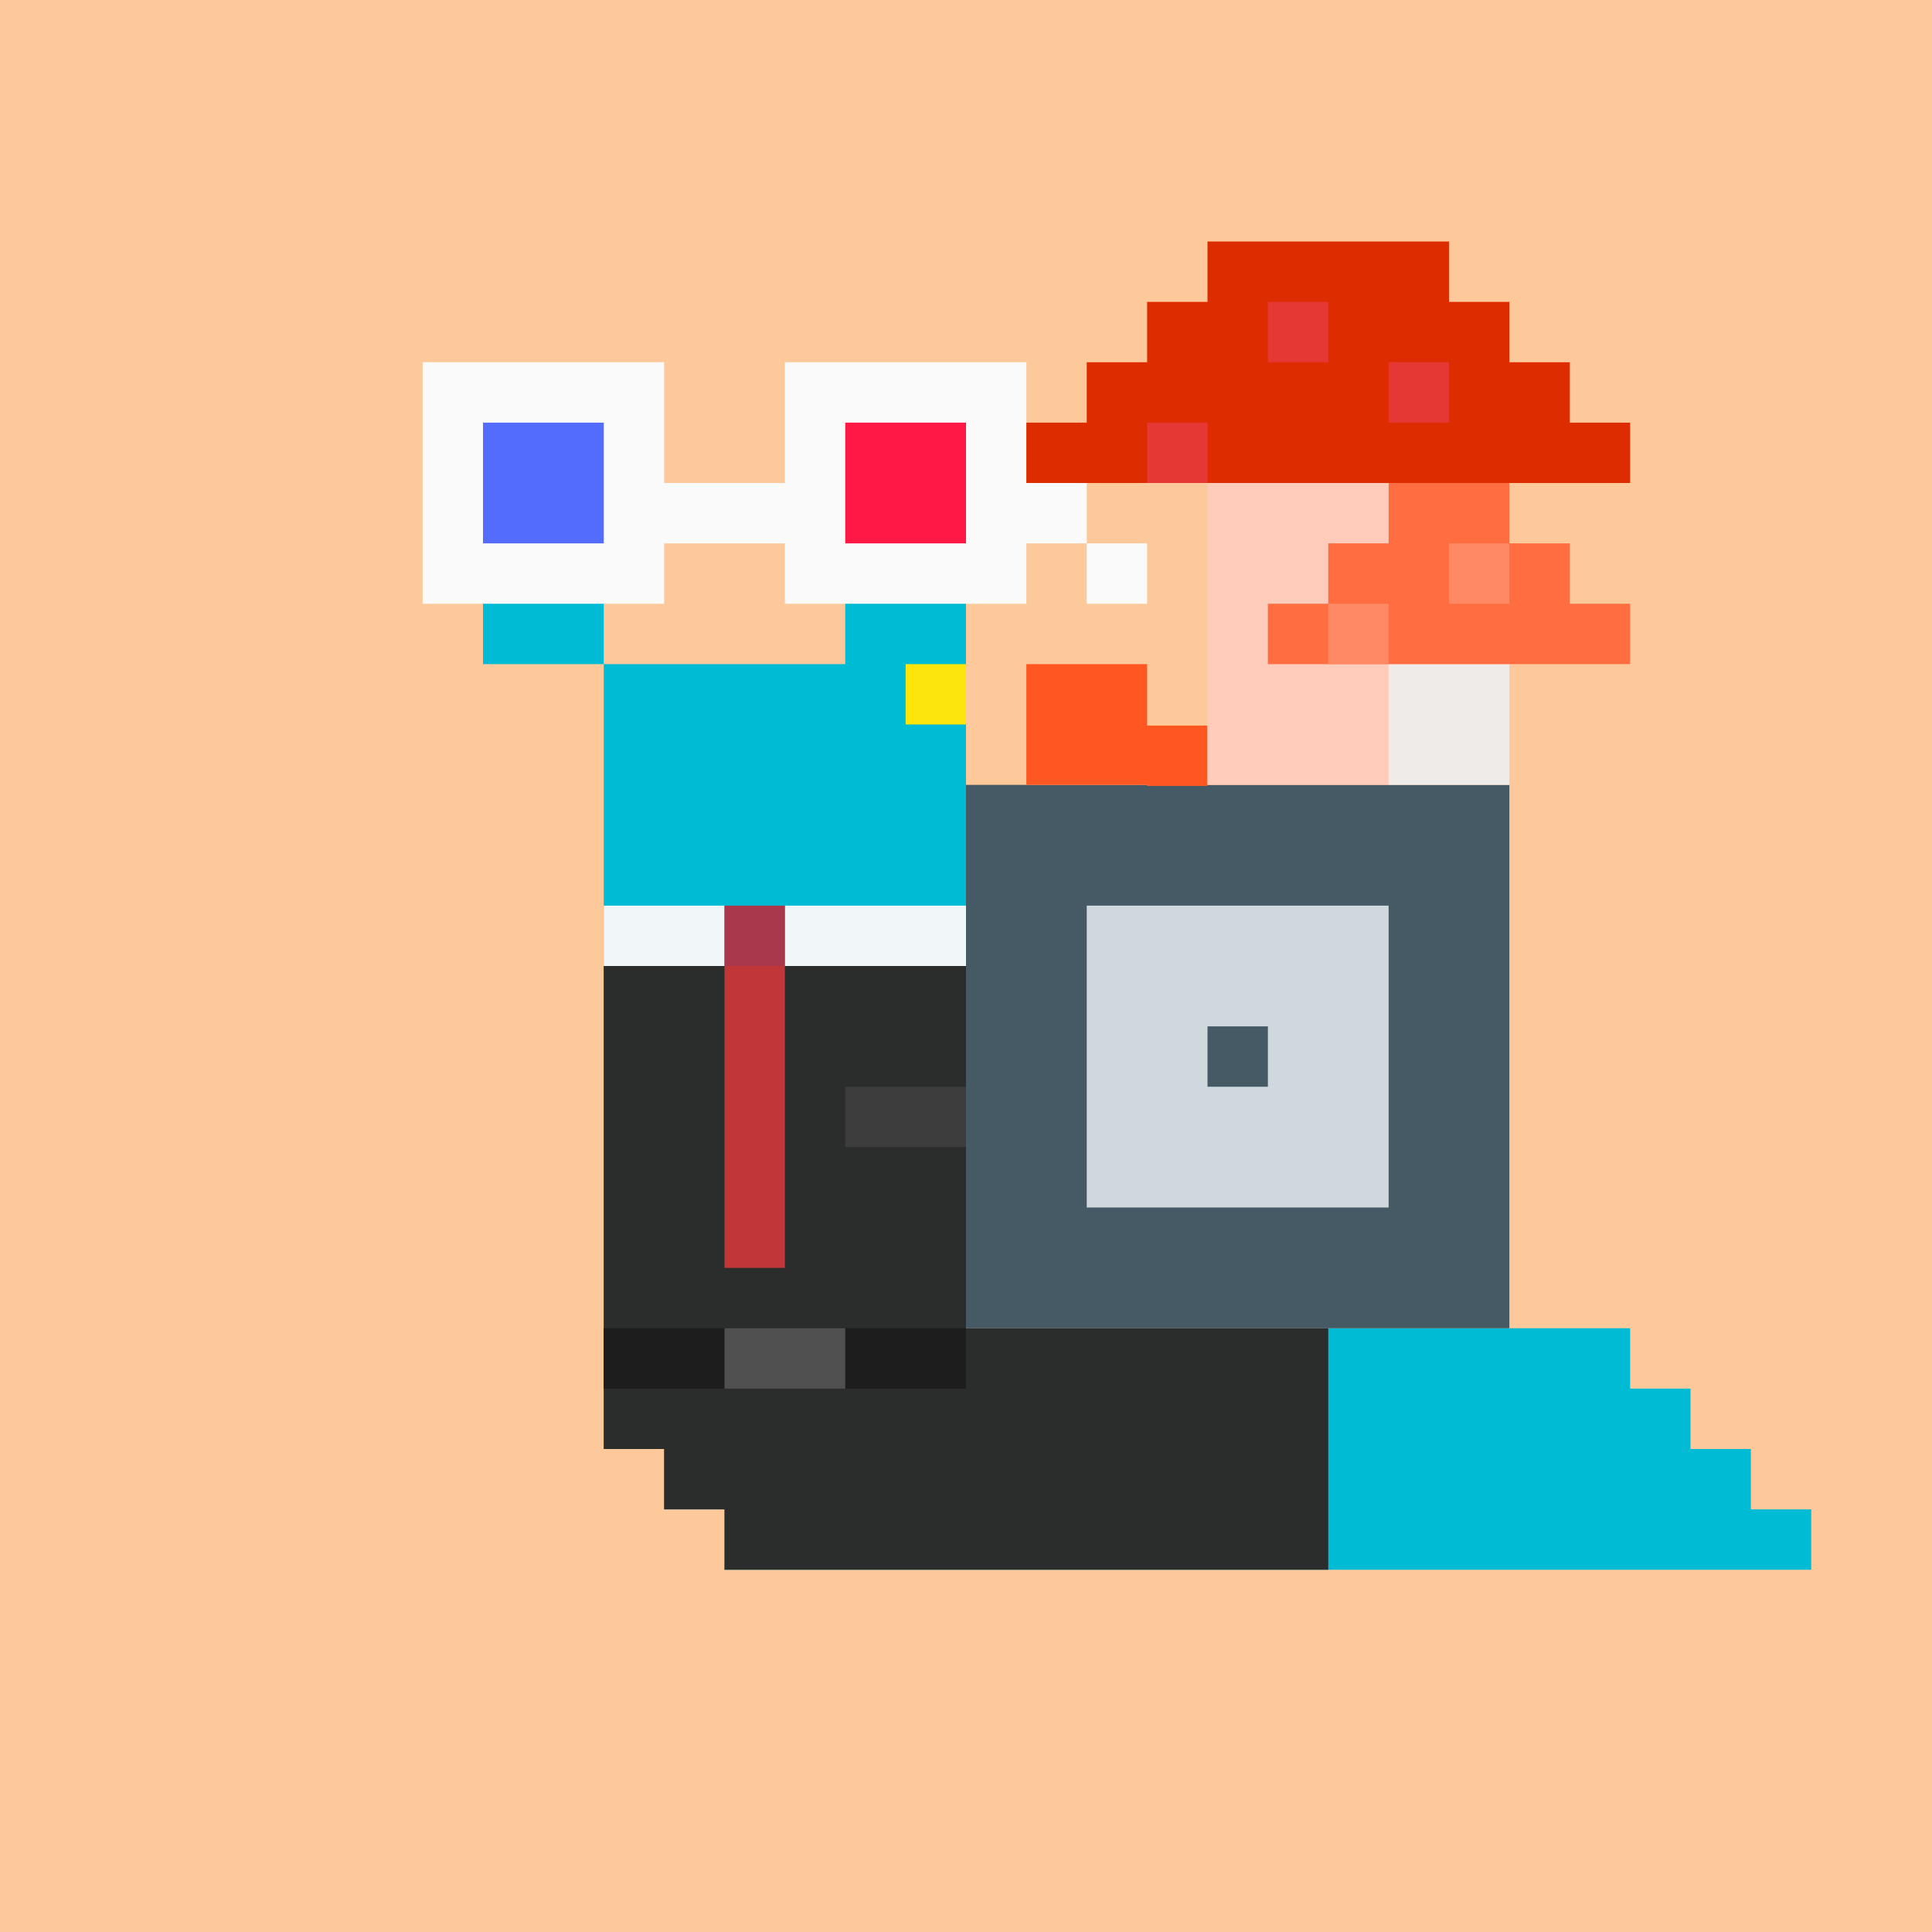
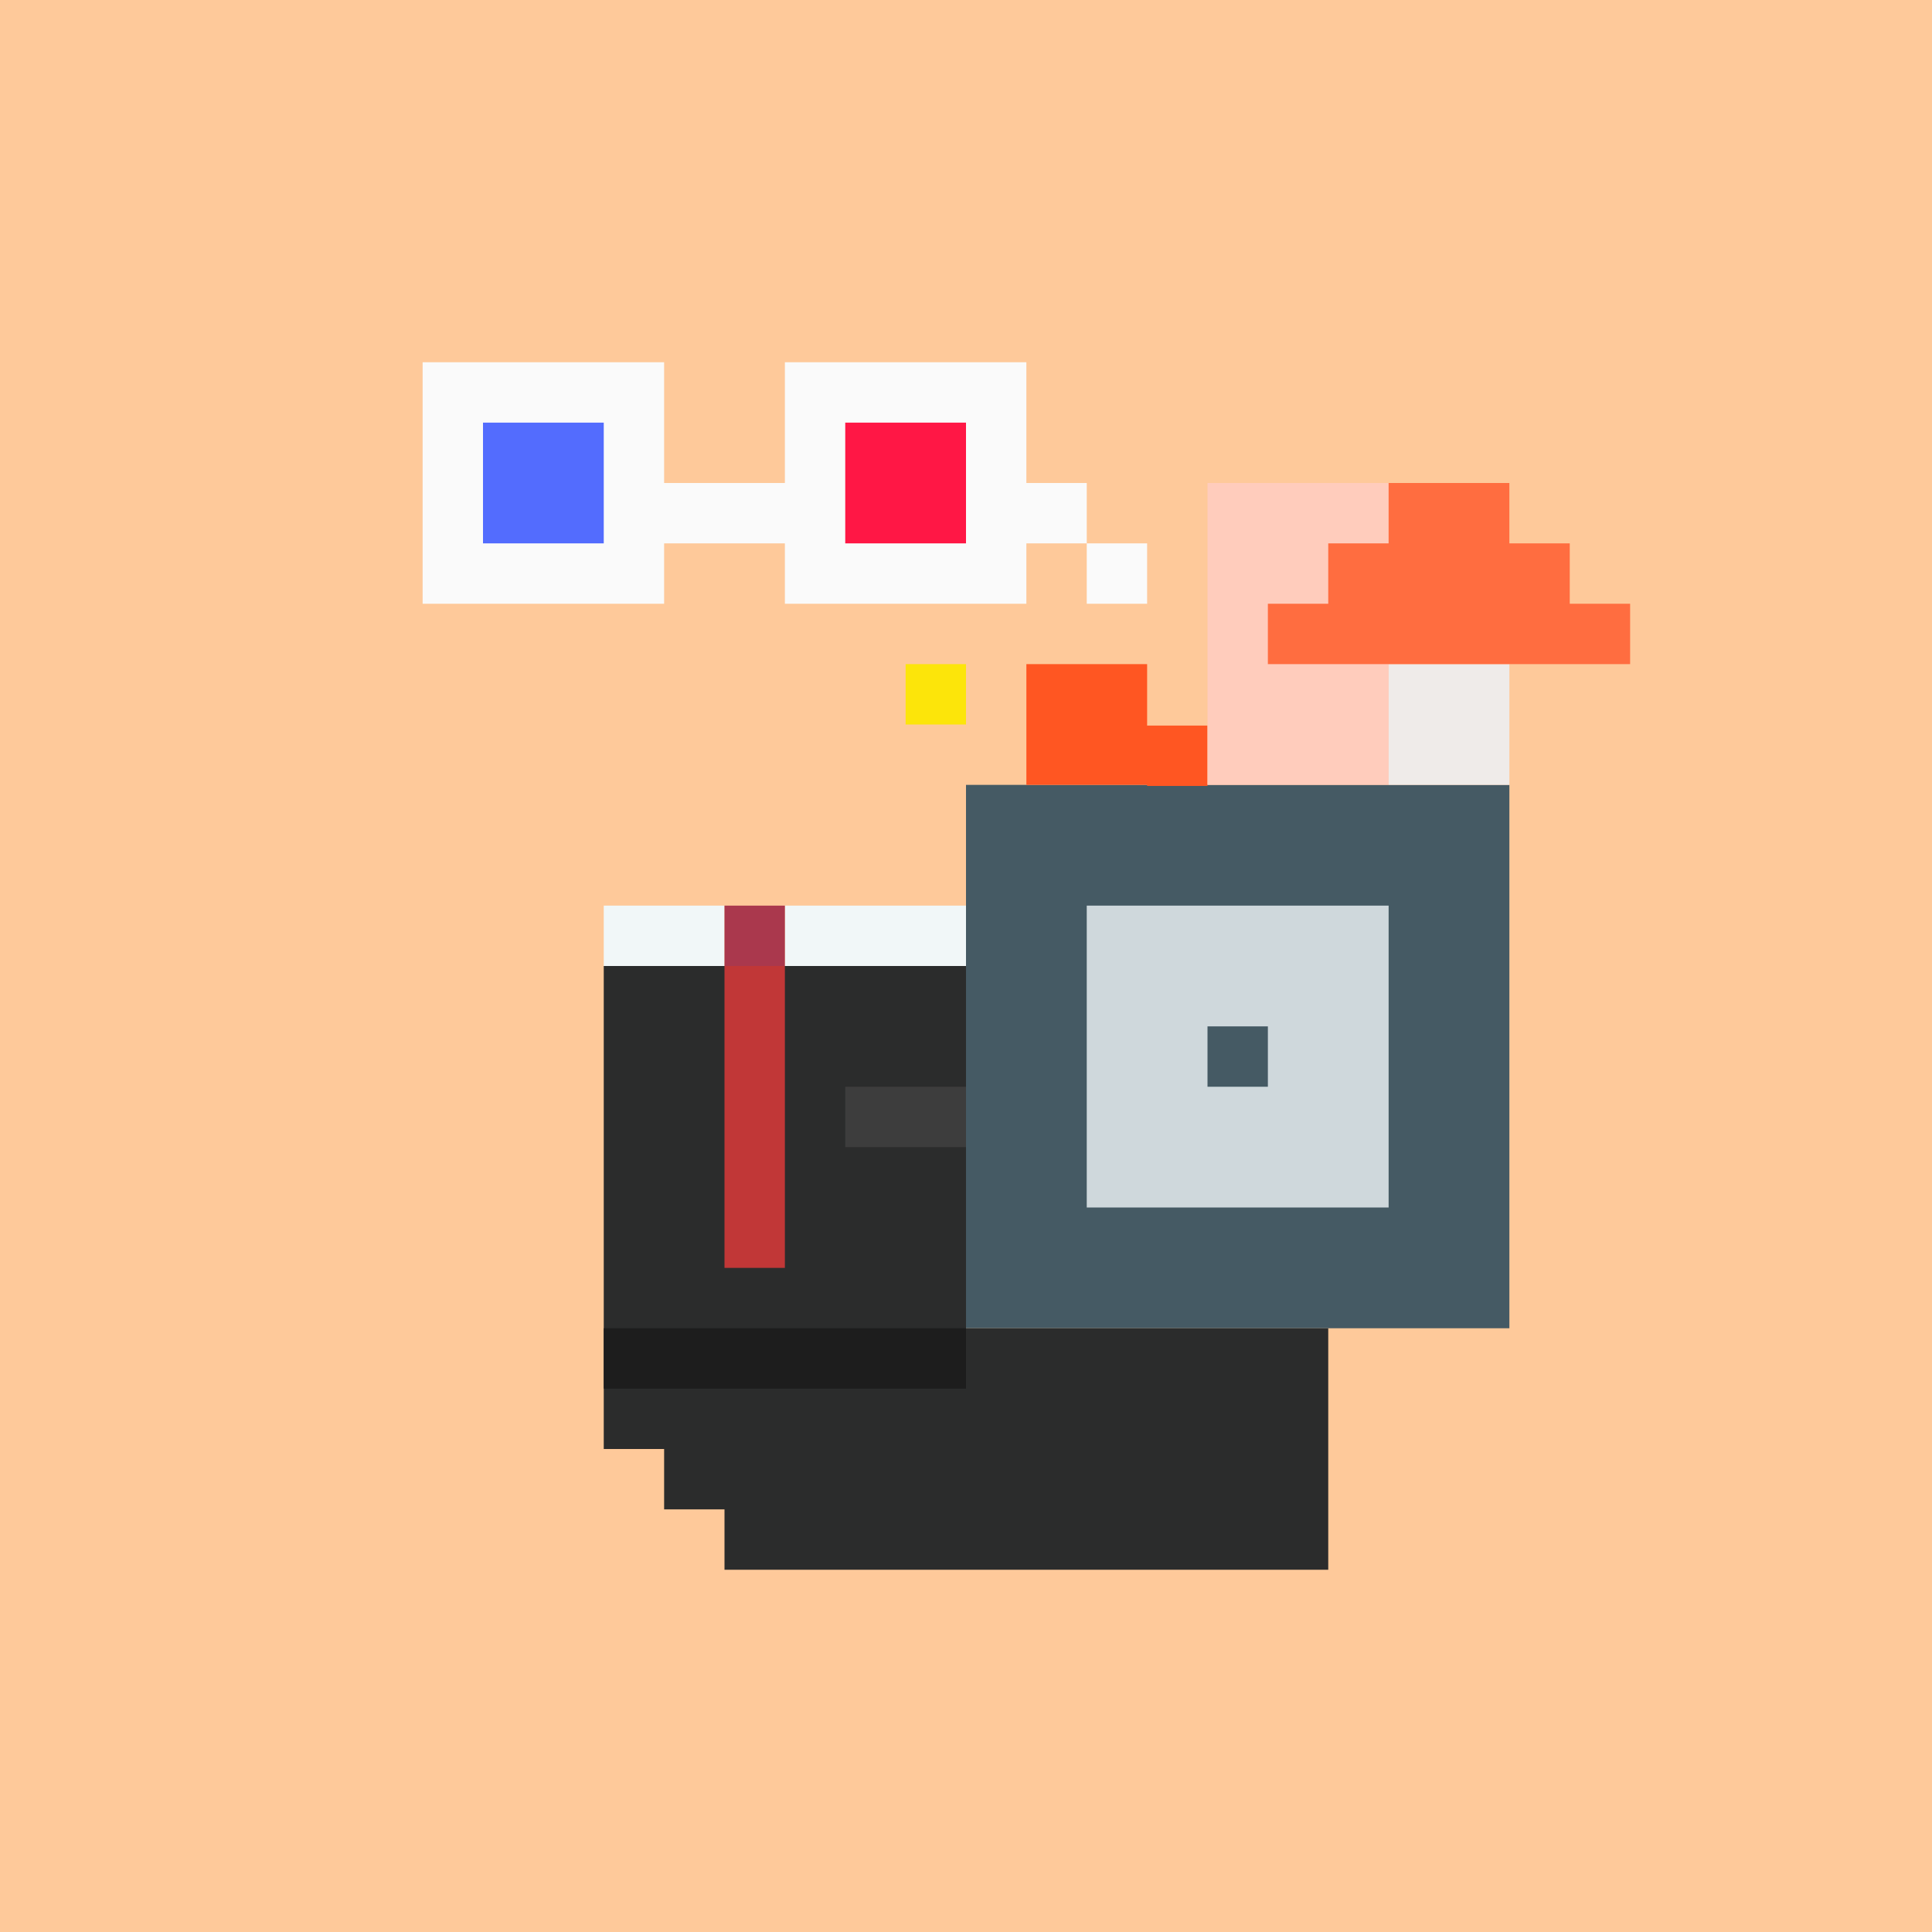
<svg xmlns="http://www.w3.org/2000/svg" stroke-miterlimit="10" style="fill-rule:nonzero;clip-rule:evenodd;stroke-linecap:round;stroke-linejoin:round" viewBox="0 0 1800 1800" xml:space="preserve">
  <path d="M0 0h1800v1800H0V0z" fill="#fec99a" fill-rule="evenodd" />
-   <path d="M562.5 450H450v168.75h112.5V1350h56.25v56.25H675v56.25h1012.5v-56.25h-56.25V1350H1575v-56.25h-56.25v-56.25H900V450H787.5v168.75h-225" fill="#00bbd4" fill-rule="evenodd" />
  <g fill-rule="evenodd">
    <path d="M562.5 900v450h56.25v56.25H675v56.25h562.5v-225H900V900H562.5z" fill="#2b2c2c" />
    <path d="M562.5 843.75H675V900H562.5v-56.25zM731.25 843.75H900V900H731.25v-56.25z" fill="#f1f7f8" />
    <path d="M675 843.75h56.25V900H675v-56.25z" fill="#aa384d" />
    <path d="M675 900h56.25v281.25H675V900z" fill="#c13737" />
    <path d="M787.5 1012.5H900v56.25H787.5v-56.25z" fill="#3d3d3d" />
    <path d="M562.5 1237.5H900v56.25H562.5v-56.25z" fill="#1d1d1d" />
-     <path d="M675 1237.5h112.5v56.25H675v-56.25z" fill="#505050" />
  </g>
  <path d="M843.75 618.75H900V675h-56.25v-56.25z" fill="#fce50a" fill-rule="evenodd" />
  <g fill-rule="evenodd">
    <path d="M393.75 337.5v225h225v-56.25h112.5v56.25h225v-56.25h56.25V450h-56.25V337.5h-225V450h-112.5V337.5h-225zm618.75 168.75v56.25h56.25v-56.25h-56.25z" fill="#fafafa" />
    <path d="M450 393.75h112.5v112.5H450v-112.5z" fill="#536cfe" />
    <path d="M787.5 393.75H900v112.5H787.5v-112.5z" fill="#ff1745" />
  </g>
  <g fill-rule="evenodd">
    <path d="M900 731.25h506.25v506.25H900V731.25z" fill="#455a64" />
    <path d="M1012.5 843.75h281.25V1125H1012.5V843.75z" fill="#cfd8dc" />
    <path d="M1125 956.25h56.25v56.25H1125v-56.25z" fill="#455a64" />
  </g>
  <g fill-rule="evenodd">
    <path d="M956.25 618.75v112.5h112.5v1H1125V676h-56.25v-57.25h-112.5z" fill="#ff5622" />
    <path d="M1125 450h168.75v281.25H1125V450z" fill="#ffccbc" />
    <path d="M1293.75 618.75h112.5v112.5h-112.5v-112.5z" fill="#efebe9" />
    <path d="M1293.75 450v56.25h-56.25v56.25h-56.25v56.25h337.5V562.5h-56.25v-56.25h-56.25V450h-112.5z" fill="#ff6d40" />
-     <path d="M1237.5 562.5h56.25v56.25h-56.25V562.5zM1350 506.25h56.25v56.25H1350v-56.25z" fill="#ff8965" />
-     <path d="M1125 225v56.25h-56.25v56.25h-56.25v56.25h-56.25V450h562.5v-56.25h-56.25V337.5h-56.25v-56.25H1350V225h-225z" fill="#dd2c00" />
-     <path d="M1068.75 393.75H1125V450h-56.25v-56.25zM1181.25 281.25h56.25v56.25h-56.25v-56.25zM1293.75 337.5H1350v56.25h-56.25V337.5z" fill="#e53835" />
  </g>
</svg>